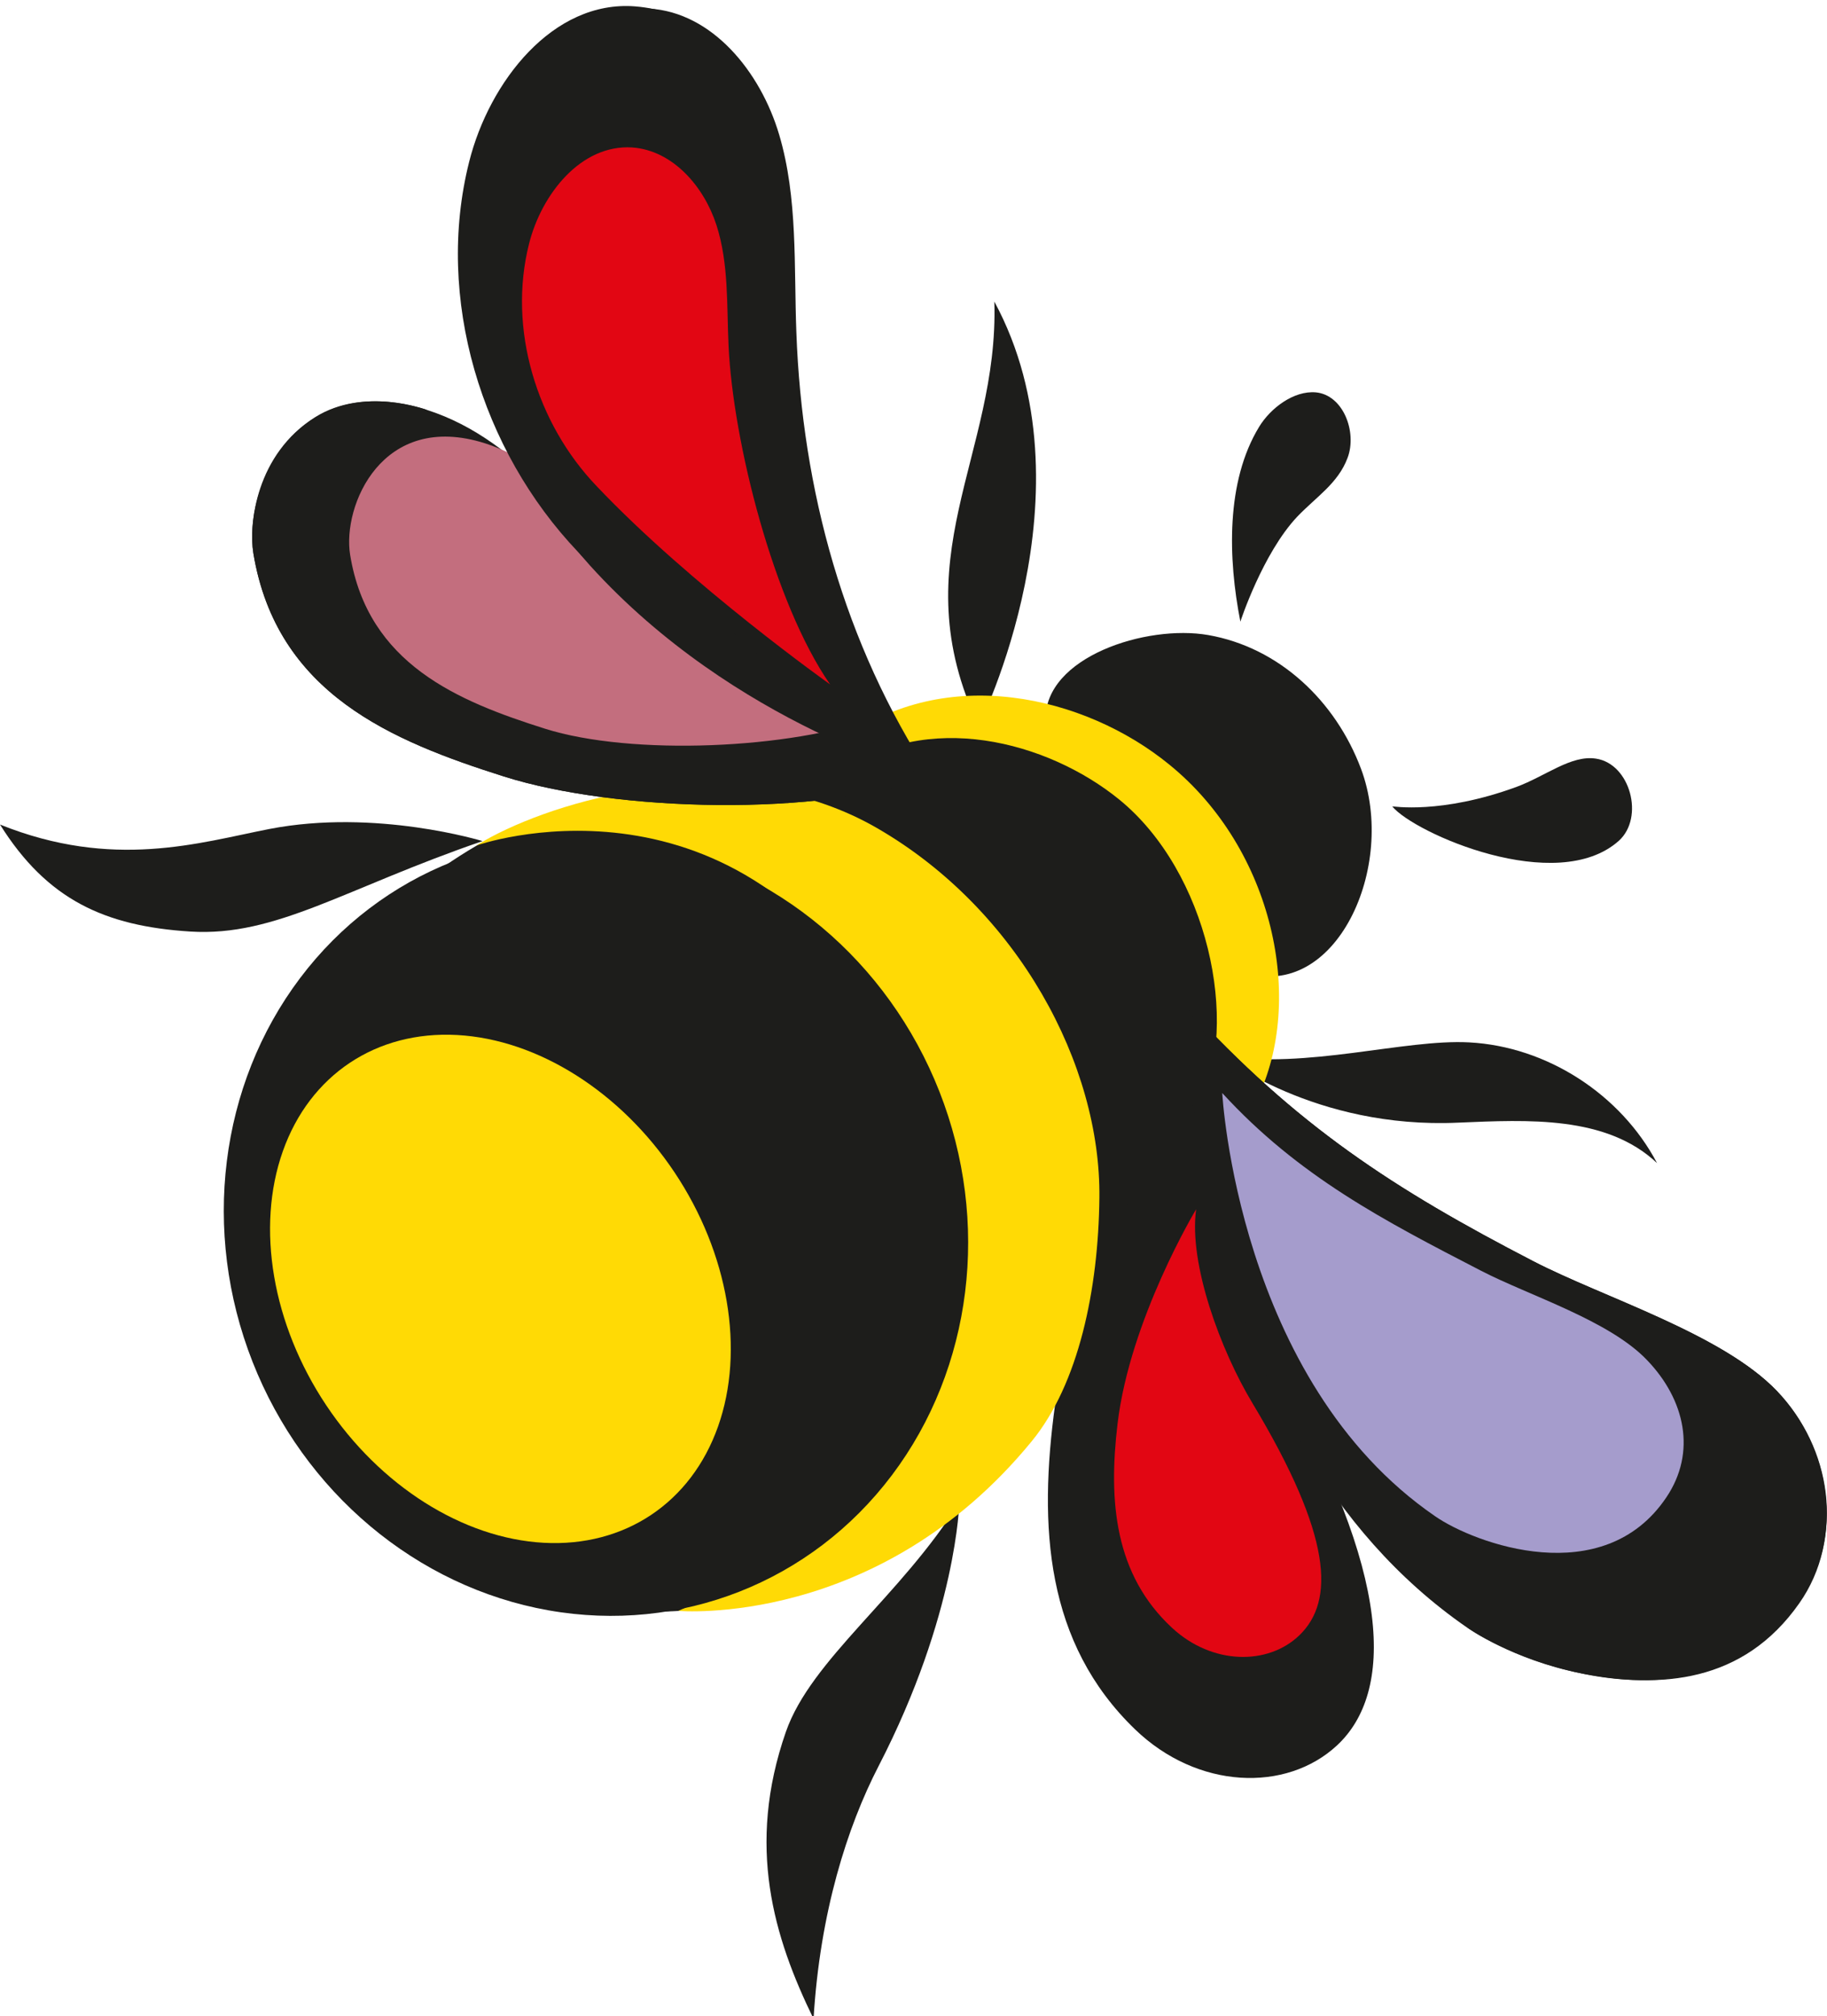
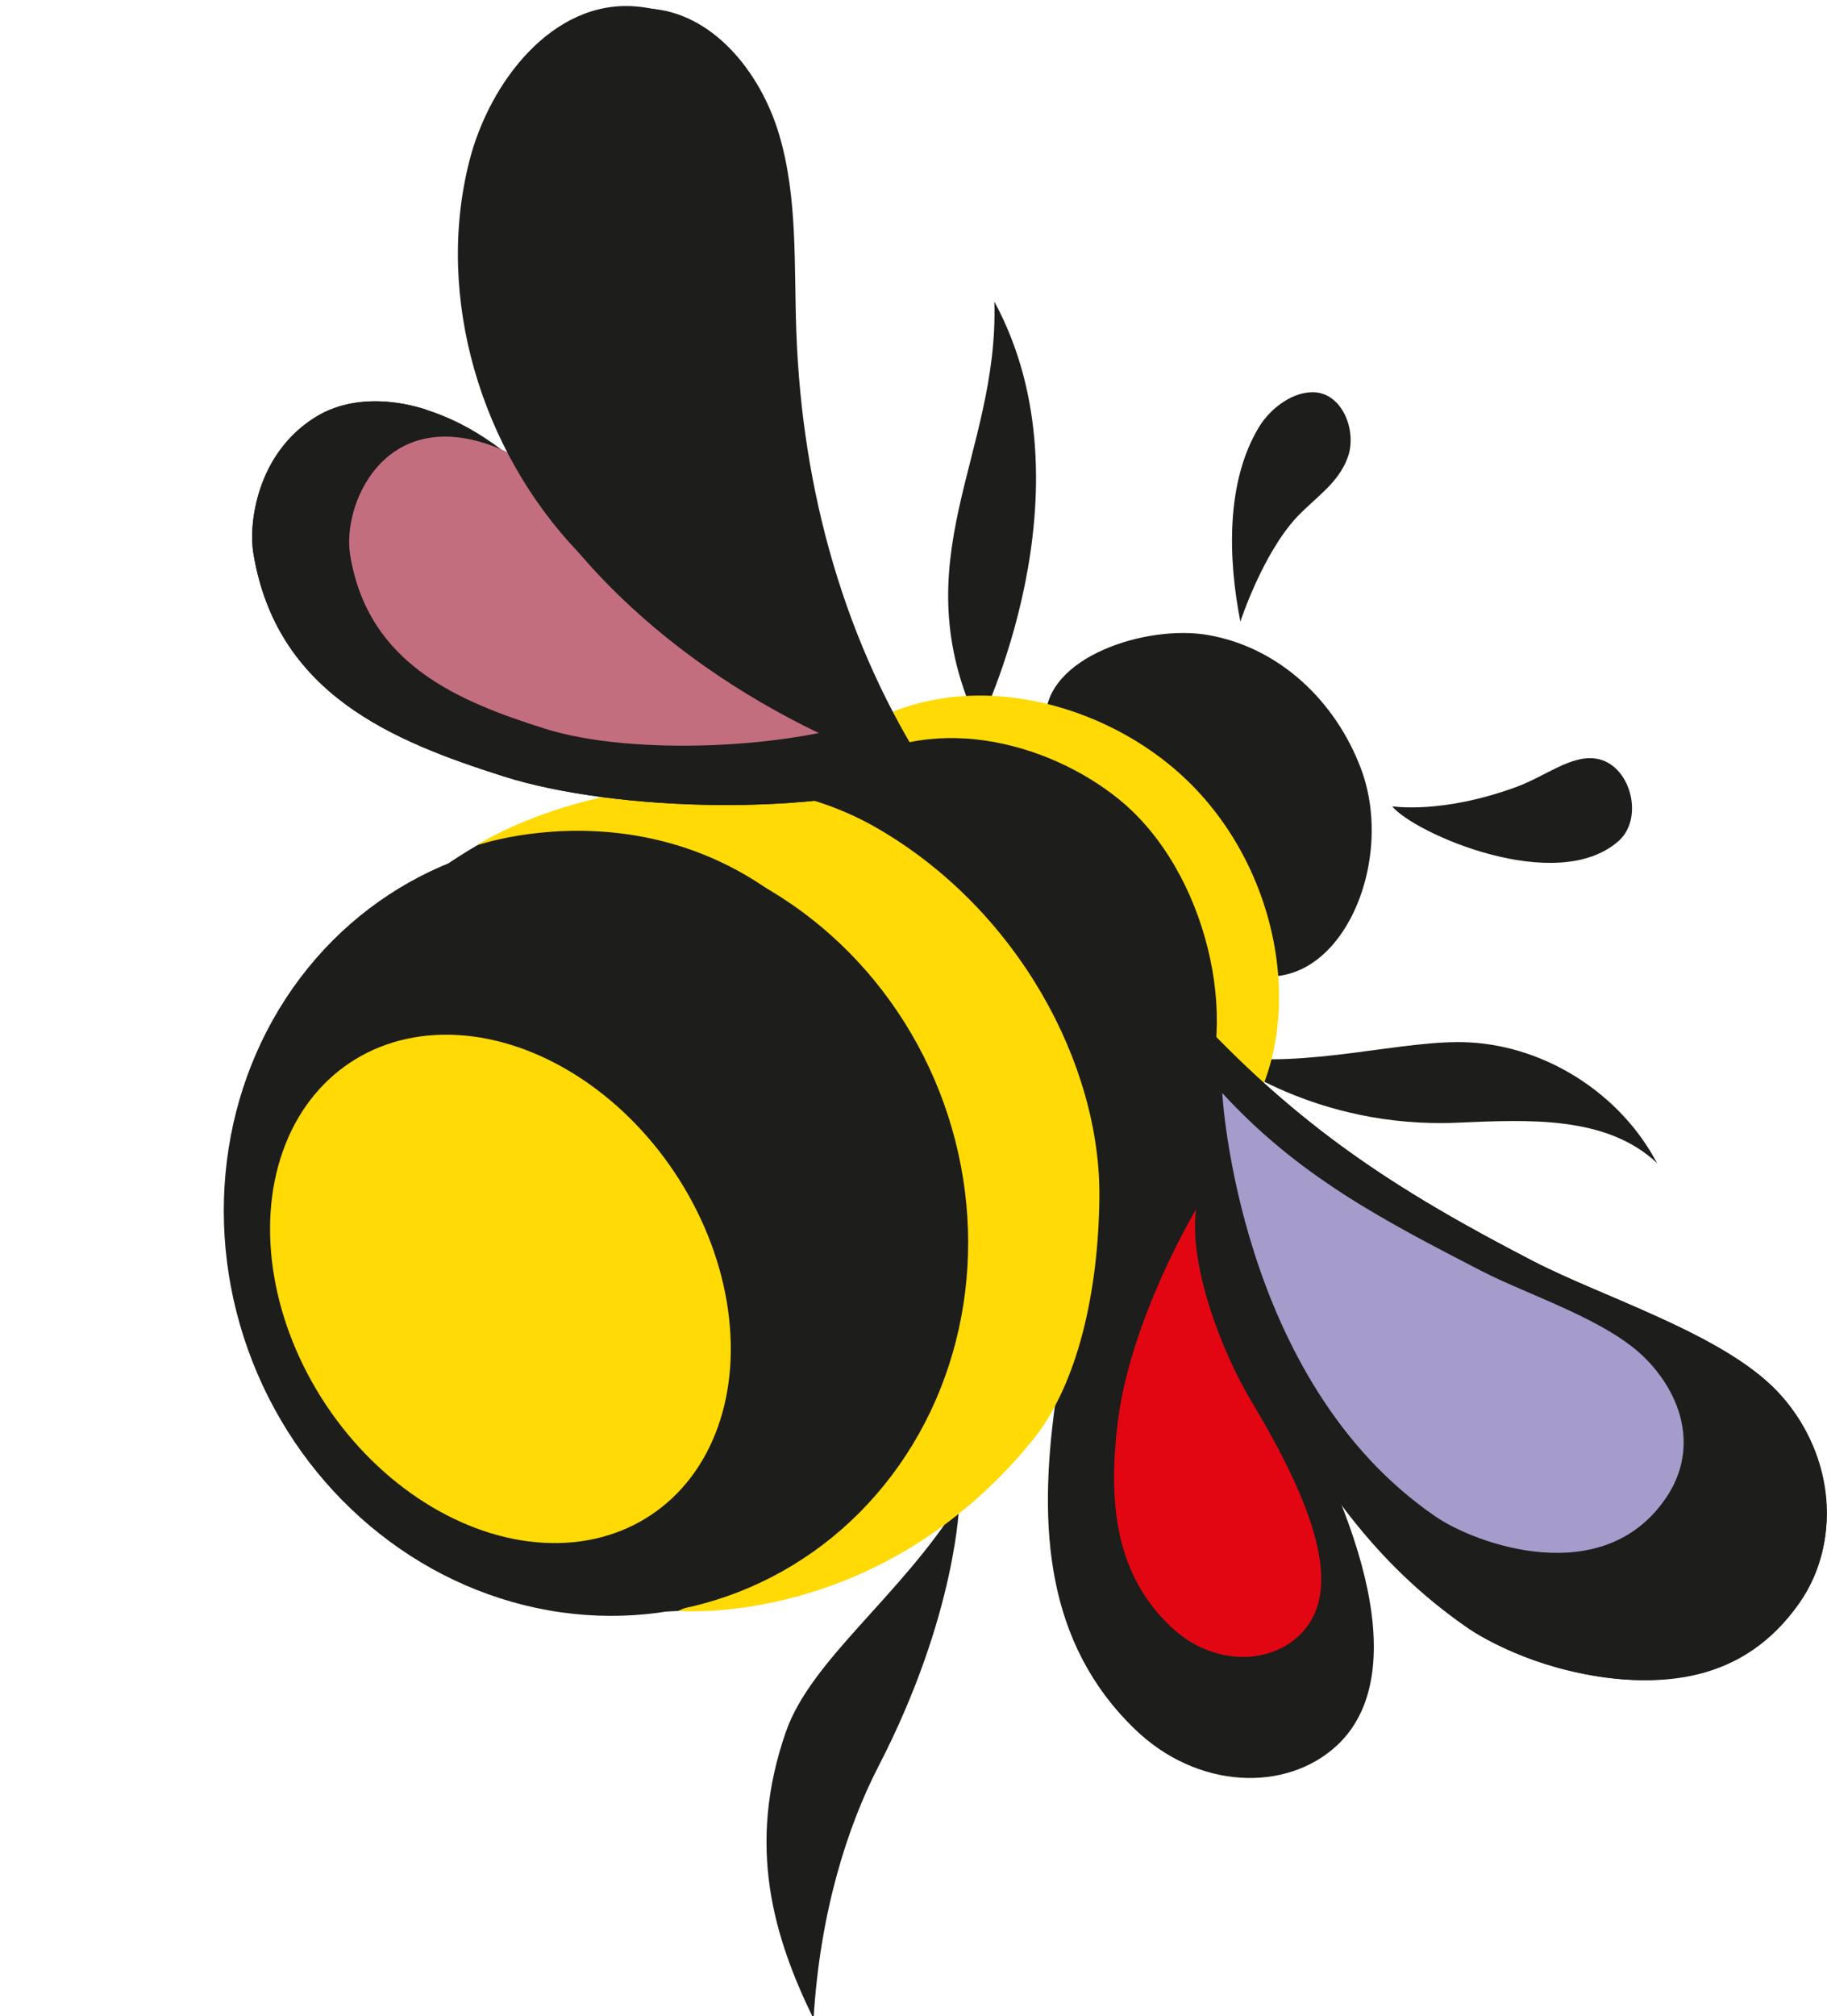
<svg xmlns="http://www.w3.org/2000/svg" id="Layer_1" x="0px" y="0px" viewBox="0 0 574 633" style="enable-background:new 0 0 574 633;" xml:space="preserve">
  <style type="text/css"> .st0{fill:#1D1D1B;} .st1{fill:#FFDA05;} .st2{fill:#E20613;} .st3{fill:#A59CCC;} .st4{fill:#C36E7E;} </style>
  <g>
    <g>
      <g>
        <path class="st0" d="M390.9,305.3c28.7,9.3,48.2-33.2,36.7-63.9c-8-21.3-25.7-38.1-48-42c-19.4-3.4-51.5,6.9-51.1,26.6 C328.9,251.8,366.4,297.4,390.9,305.3z" />
      </g>
      <g>
        <path class="st0" d="M407.5,162.3c6-6.3,12.9-10.5,15.9-18.6s-1.4-19.7-10-20.5c-6.9-0.6-14.2,4.9-17.8,10.8 c-10.5,17.2-9.8,41.4-5.9,61.2C389.7,195.1,396.7,173.8,407.5,162.3z" />
      </g>
      <g>
        <path class="st0" d="M476.4,247.1c9.2-3.4,17.2-10.1,25-8.9c10.8,1.6,15.3,18.5,7.2,25.8c-19.5,17.4-64.3-2.4-71.2-10.8 C437.4,253.1,452.6,255.8,476.4,247.1z" />
      </g>
      <g>
        <path class="st0" d="M383.7,331.5c27,4.3,57.4-5.3,77.9-4.2c24.4,1.3,47.6,16.3,59,37.9c-15.9-15-40.6-13.6-62.4-12.7 C413,354.6,383.7,331.5,383.7,331.5z" />
      </g>
      <g>
        <path class="st0" d="M312.4,94.7c1.5,48.4-29.7,81.1-4.9,133.2C307.5,227.9,344.5,154,312.4,94.7z" />
      </g>
      <g>
-         <path class="st0" d="M84.6,260.3c-22,4.3-49,12.9-84.6-1.4c14.8,23.6,32.9,31.9,59.8,33.6s48.6-13.6,91.8-28.4 C151.6,264.1,118.1,253.8,84.6,260.3z" />
-       </g>
+         </g>
      <g>
        <path class="st0" d="M276,554.6c-9.8,19-18.4,45.9-20.4,79.3c-12.5-25.6-21.2-54.2-8.7-90.1c7.9-22.7,36.1-42.6,54.5-72.1 C301.4,471.7,300.7,506.8,276,554.6z" />
      </g>
      <g>
        <path class="st1" d="M394.9,345.2c15.2-31.1,5.2-78.5-27.5-105.1c-26.8-21.9-70.4-31.6-102.5-8c-27.9,20.5-46.3,61.2-23.3,101.8 c8,14.2,32.3,53.2,62,57.1C321,393.2,366.2,404,394.9,345.2z" />
      </g>
      <g>
        <path class="st0" d="M376.8,347.4c12.9-26.3,2.6-73.7-25.1-96.3c-22.7-18.5-60.8-28.3-88-8.3c-23.6,17.4-36.3,60.5-16.8,95 c6.8,12,41,87.8,66.1,91C327.6,430.7,352.4,397.2,376.8,347.4z" />
      </g>
      <g>
        <path class="st0" d="M378.5,342.3c-1.7,26.1,6.3,60.5,22.3,88.3c36.9,63.9,37.1,100.8,19.3,117.4c-16,14.9-43.9,13.9-63.5-5 c-28.1-27.1-30.4-63.5-25.1-102.1C338.7,388.9,378.5,342.3,378.5,342.3z" />
      </g>
      <g>
        <path class="st2" d="M375.8,379.7c-2.4,17.2,7.8,44.5,17.7,60.9c25.2,41.9,25.8,62.1,14.8,72.8c-9.9,9.6-27.5,9.4-40.1-2.3 c-18-16.7-20-39.6-17.1-64C355,414.2,375.8,379.7,375.8,379.7z" />
      </g>
      <g>
        <path class="st0" d="M372.8,315.8c34.5,37.7,65.2,57.6,108.9,80.2c22,11.4,59.4,22.8,76.6,40.8c17.1,17.9,21.2,45.2,7.3,65.7 c-28.5,42.4-86.7,20.8-104.6,8.6C371.8,449.6,372.8,315.8,372.8,315.8z" />
      </g>
      <g>
        <path class="st0" d="M372.8,315.8c34.5,37.7,65.2,57.6,108.9,80.2c22,11.4,59.4,22.8,76.6,40.8c17.1,17.9,21.2,46.4,7,66.6 c-17.6,25.1-43.7,26.9-68.6,22c-21.7-4.3-35.6-14.3-35.6-14.3s18.8,7.5,35.6,4.5c21.6-3.9,44.8-20.8,36.3-51.2 c-11.5-41.5-64.4-45.8-105.5-82.5C394,351.9,372.8,315.8,372.8,315.8z" />
      </g>
      <g>
        <path class="st3" d="M384,343.2c24,26.2,50.9,40.1,81.3,55.8c15.3,7.9,40.3,15.6,52.2,28.1c11.9,12.4,15.6,28.9,6,43.1 c-19.8,29.4-60.2,14.5-72.6,5.9C388.8,433.5,384,343.2,384,343.2z" />
      </g>
      <g>
        <path class="st0" d="M198.9,506c-140.1-4.7-159.6-175.9-49.3-240.4c21.4-12.5,79.8-32.3,126.1-5.4c44.2,25.6,70.2,74.3,69.7,116 C344.1,484.9,248.4,507.7,198.9,506z" />
      </g>
      <g>
        <path class="st1" d="M213.1,505.8c0,0,38.2-15.3,64.7-58.6c19.6-32,24.2-86.1-0.3-127.6c-48.5-82.2-127.9-54.1-127.9-54.1 s3-1.8,4.7-2.7c24.1-12.8,78.1-27.8,121.4-2.7c44.2,25.6,70.2,74.3,69.7,116c-0.3,28.7-6.5,58.5-21.3,76.5 C275.9,511.4,213.1,505.8,213.1,505.8z" />
      </g>
      <ellipse transform="matrix(0.931 -0.366 0.366 0.931 -127.896 95.116)" class="st0" cx="187.1" cy="385.1" rx="115.9" ry="123.1" />
      <g>
        <g>
          <path class="st0" d="M292.4,243.8c-34.5,12.8-99.1,11.1-134.1,0s-71.4-25.9-78.7-70.1c-3.2-19.7,12.9-58.2,54.5-45 c30.1,9.6,47.9,38.4,71.2,59.7C240.5,220.5,292.4,243.8,292.4,243.8z" />
        </g>
        <g>
          <path class="st0" d="M292.4,243.8c-34.5,12.8-99.1,11.1-134.1,0s-71.4-25.9-78.7-70.1c-1.5-9.3,0.9-31.1,19.4-42.7 c15.4-9.7,35.1-2.3,35.1-2.3s-20.5,4.9-20.3,35.5c0.1,19.3,13.9,43.1,52.2,59.1c39.9,16.6,85.9-2.7,85.9-2.7L292.4,243.8z" />
        </g>
        <g>
          <path class="st4" d="M275.4,225.2c-26.8,10-77,12.2-104.2,3.6s-55.6-20.2-61.2-54.6c-2.5-15.3,10-45.3,42.4-35 c23.4,7.5,37.3,29.9,55.4,46.5C235.1,210.7,275.4,225.2,275.4,225.2z" />
        </g>
        <g>
          <path class="st0" d="M292.4,243.8c-27.2-41.6-40.4-90-42.2-139.4c-0.8-20.9,0.5-42.2-5.4-62.1S223.7,3.9,204,2.7 c-24.9-1.5-44.5,24.6-50.8,50.2c-10.8,43.7,2.9,92.3,32.1,124.6C230.9,227.9,292.4,243.8,292.4,243.8z" />
        </g>
        <g>
          <path class="st0" d="M292.4,243.8c-70.1-37.7-119.6-103.7-115.3-152c3.1-34.6,12.5-52,30.9-59c21.5-8.2,34.1,8.5,34.1,8.5 S233.6,4.7,199.5,2c-25.8-2-45.8,23.7-52.1,48.8c-10.8,42.8,3.8,90.6,34.2,122.5C229.3,223.2,292.4,243.8,292.4,243.8z" />
        </g>
        <g>
-           <path class="st2" d="M260.8,214.9c-17.7-25.5-30.5-76.1-31.9-106.3c-0.6-12.7,0.1-25.8-3.8-37.9c-3.9-12.1-13.7-23.5-26.5-24.4 c-16.1-1-28.5,14.7-32.4,30.3c-6.7,26.6,2.3,56.3,21.3,76.1C217.1,183.9,260.8,214.9,260.8,214.9z" />
-         </g>
+           </g>
      </g>
    </g>
    <ellipse transform="matrix(0.832 -0.555 0.555 0.832 -198.148 155.46)" class="st1" cx="157.3" cy="404.5" rx="65.8" ry="85.3" />
  </g>
</svg>